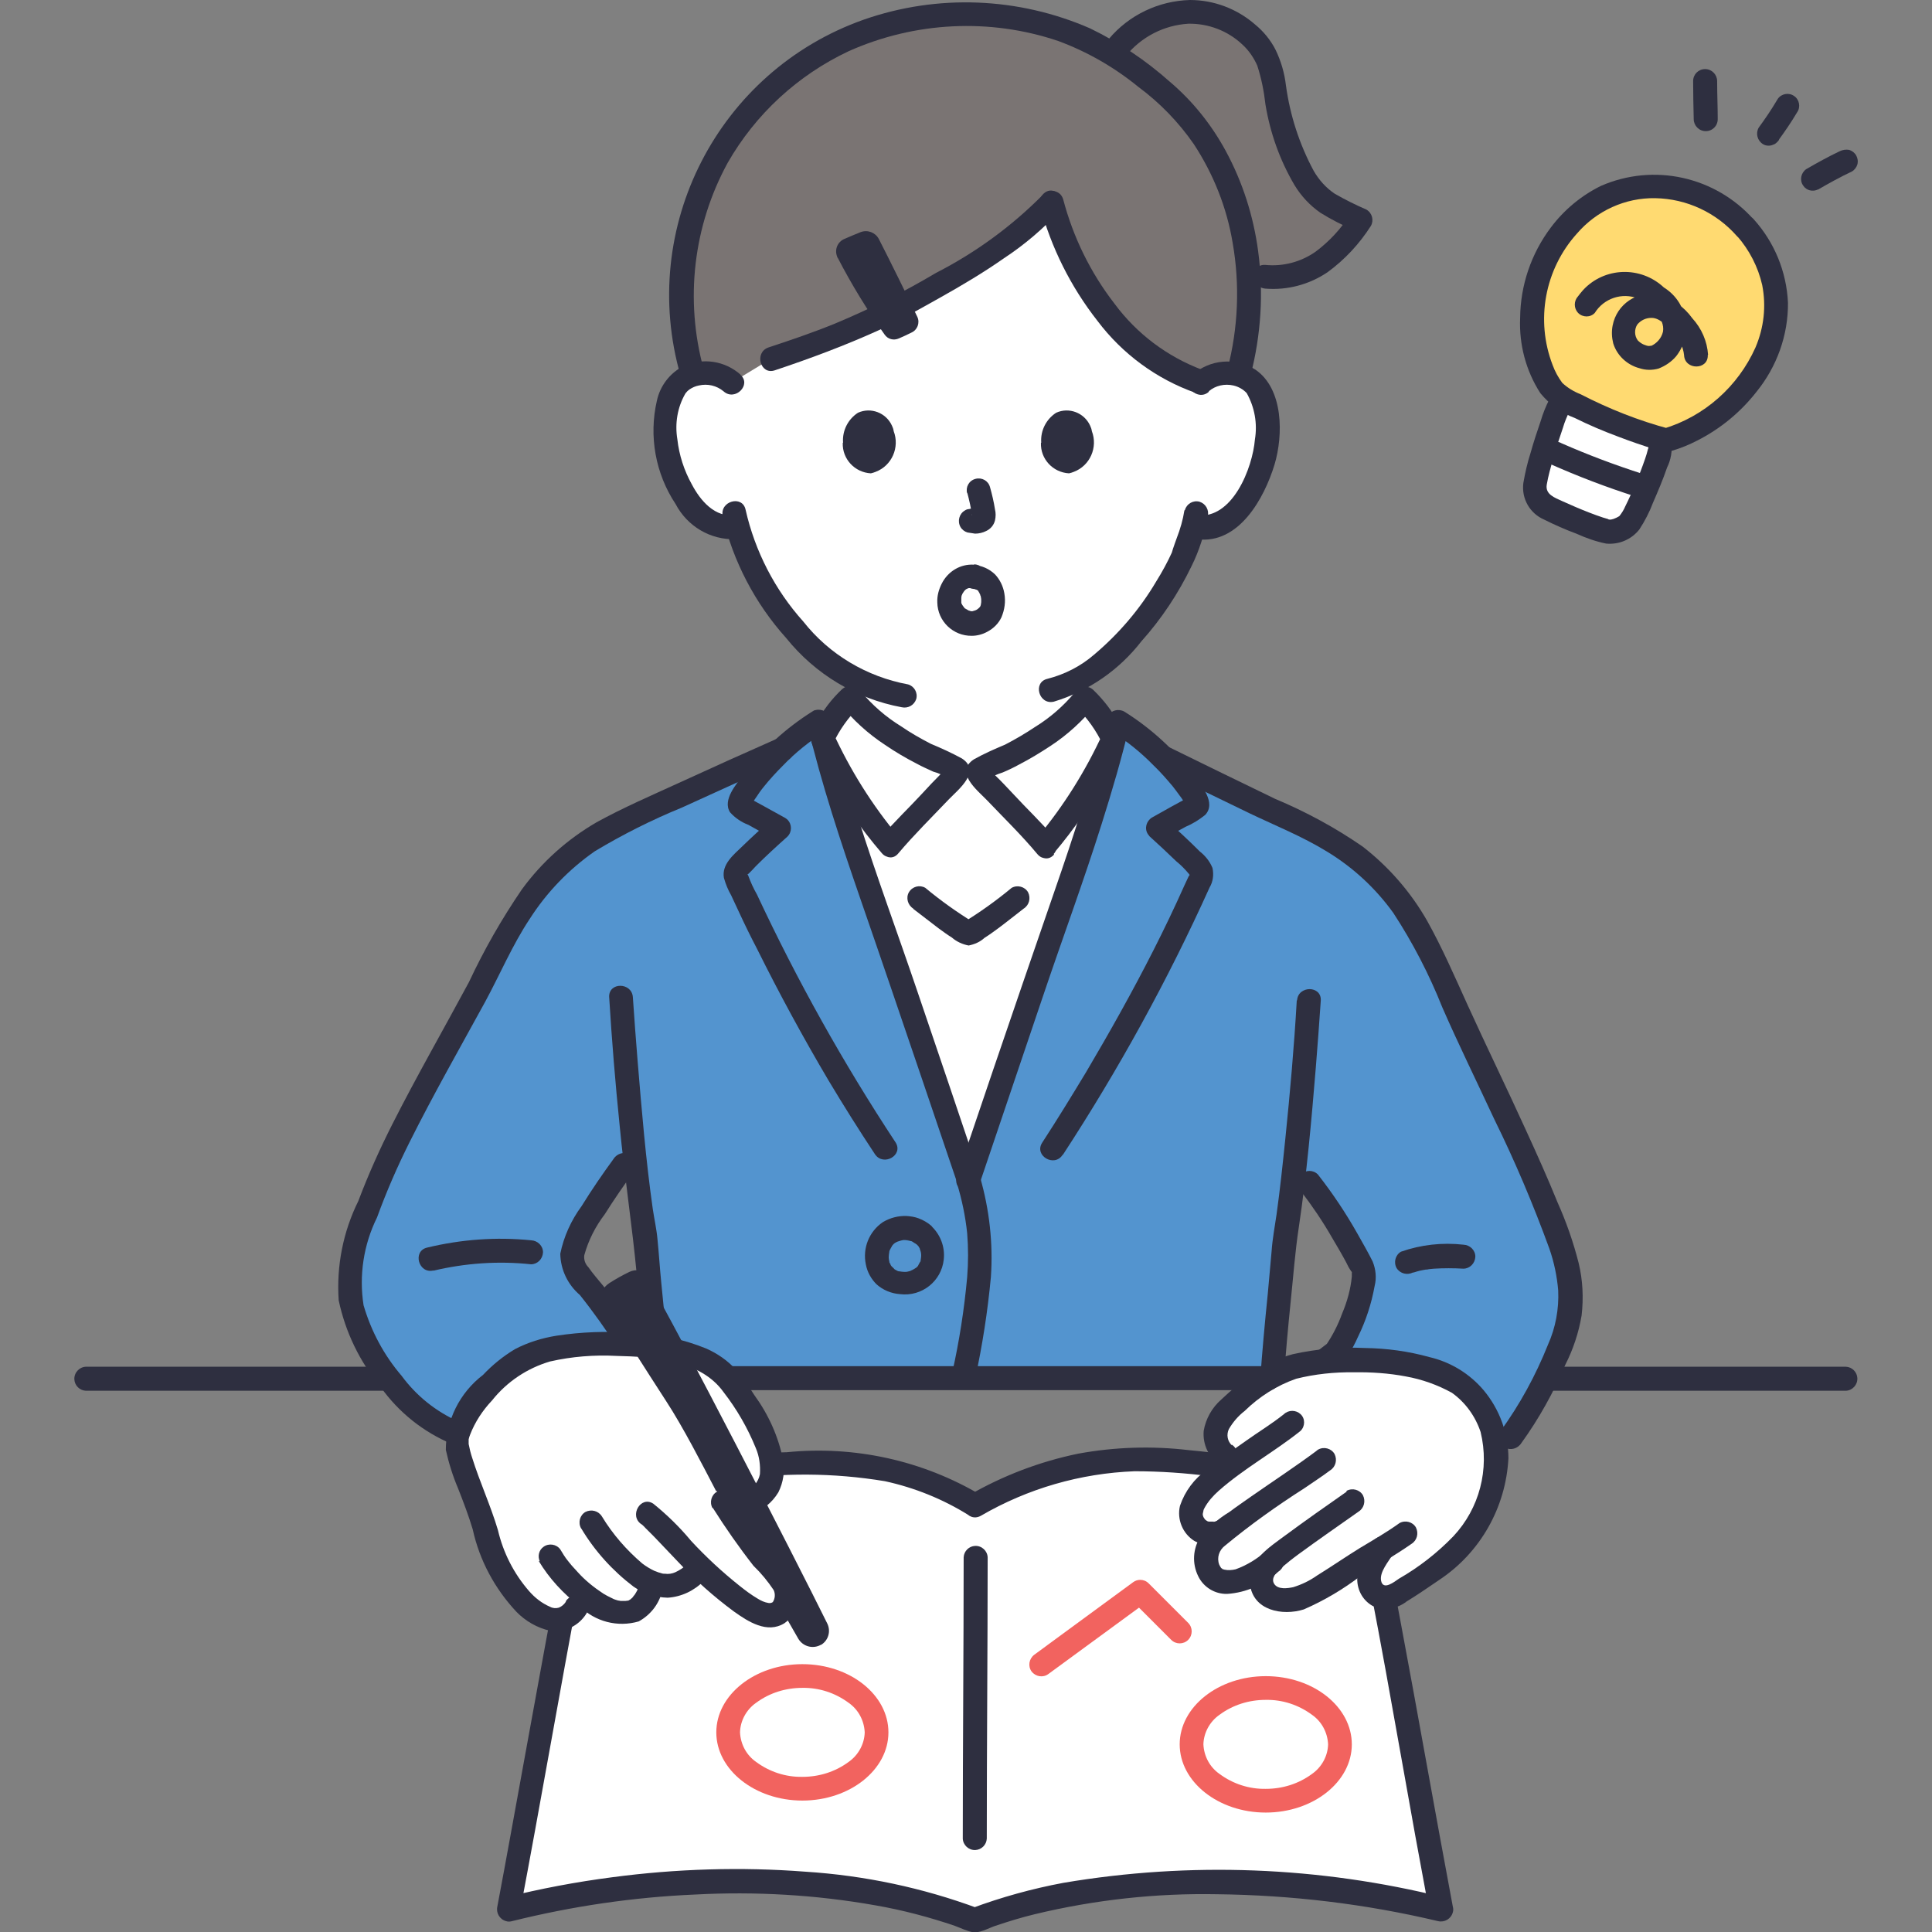
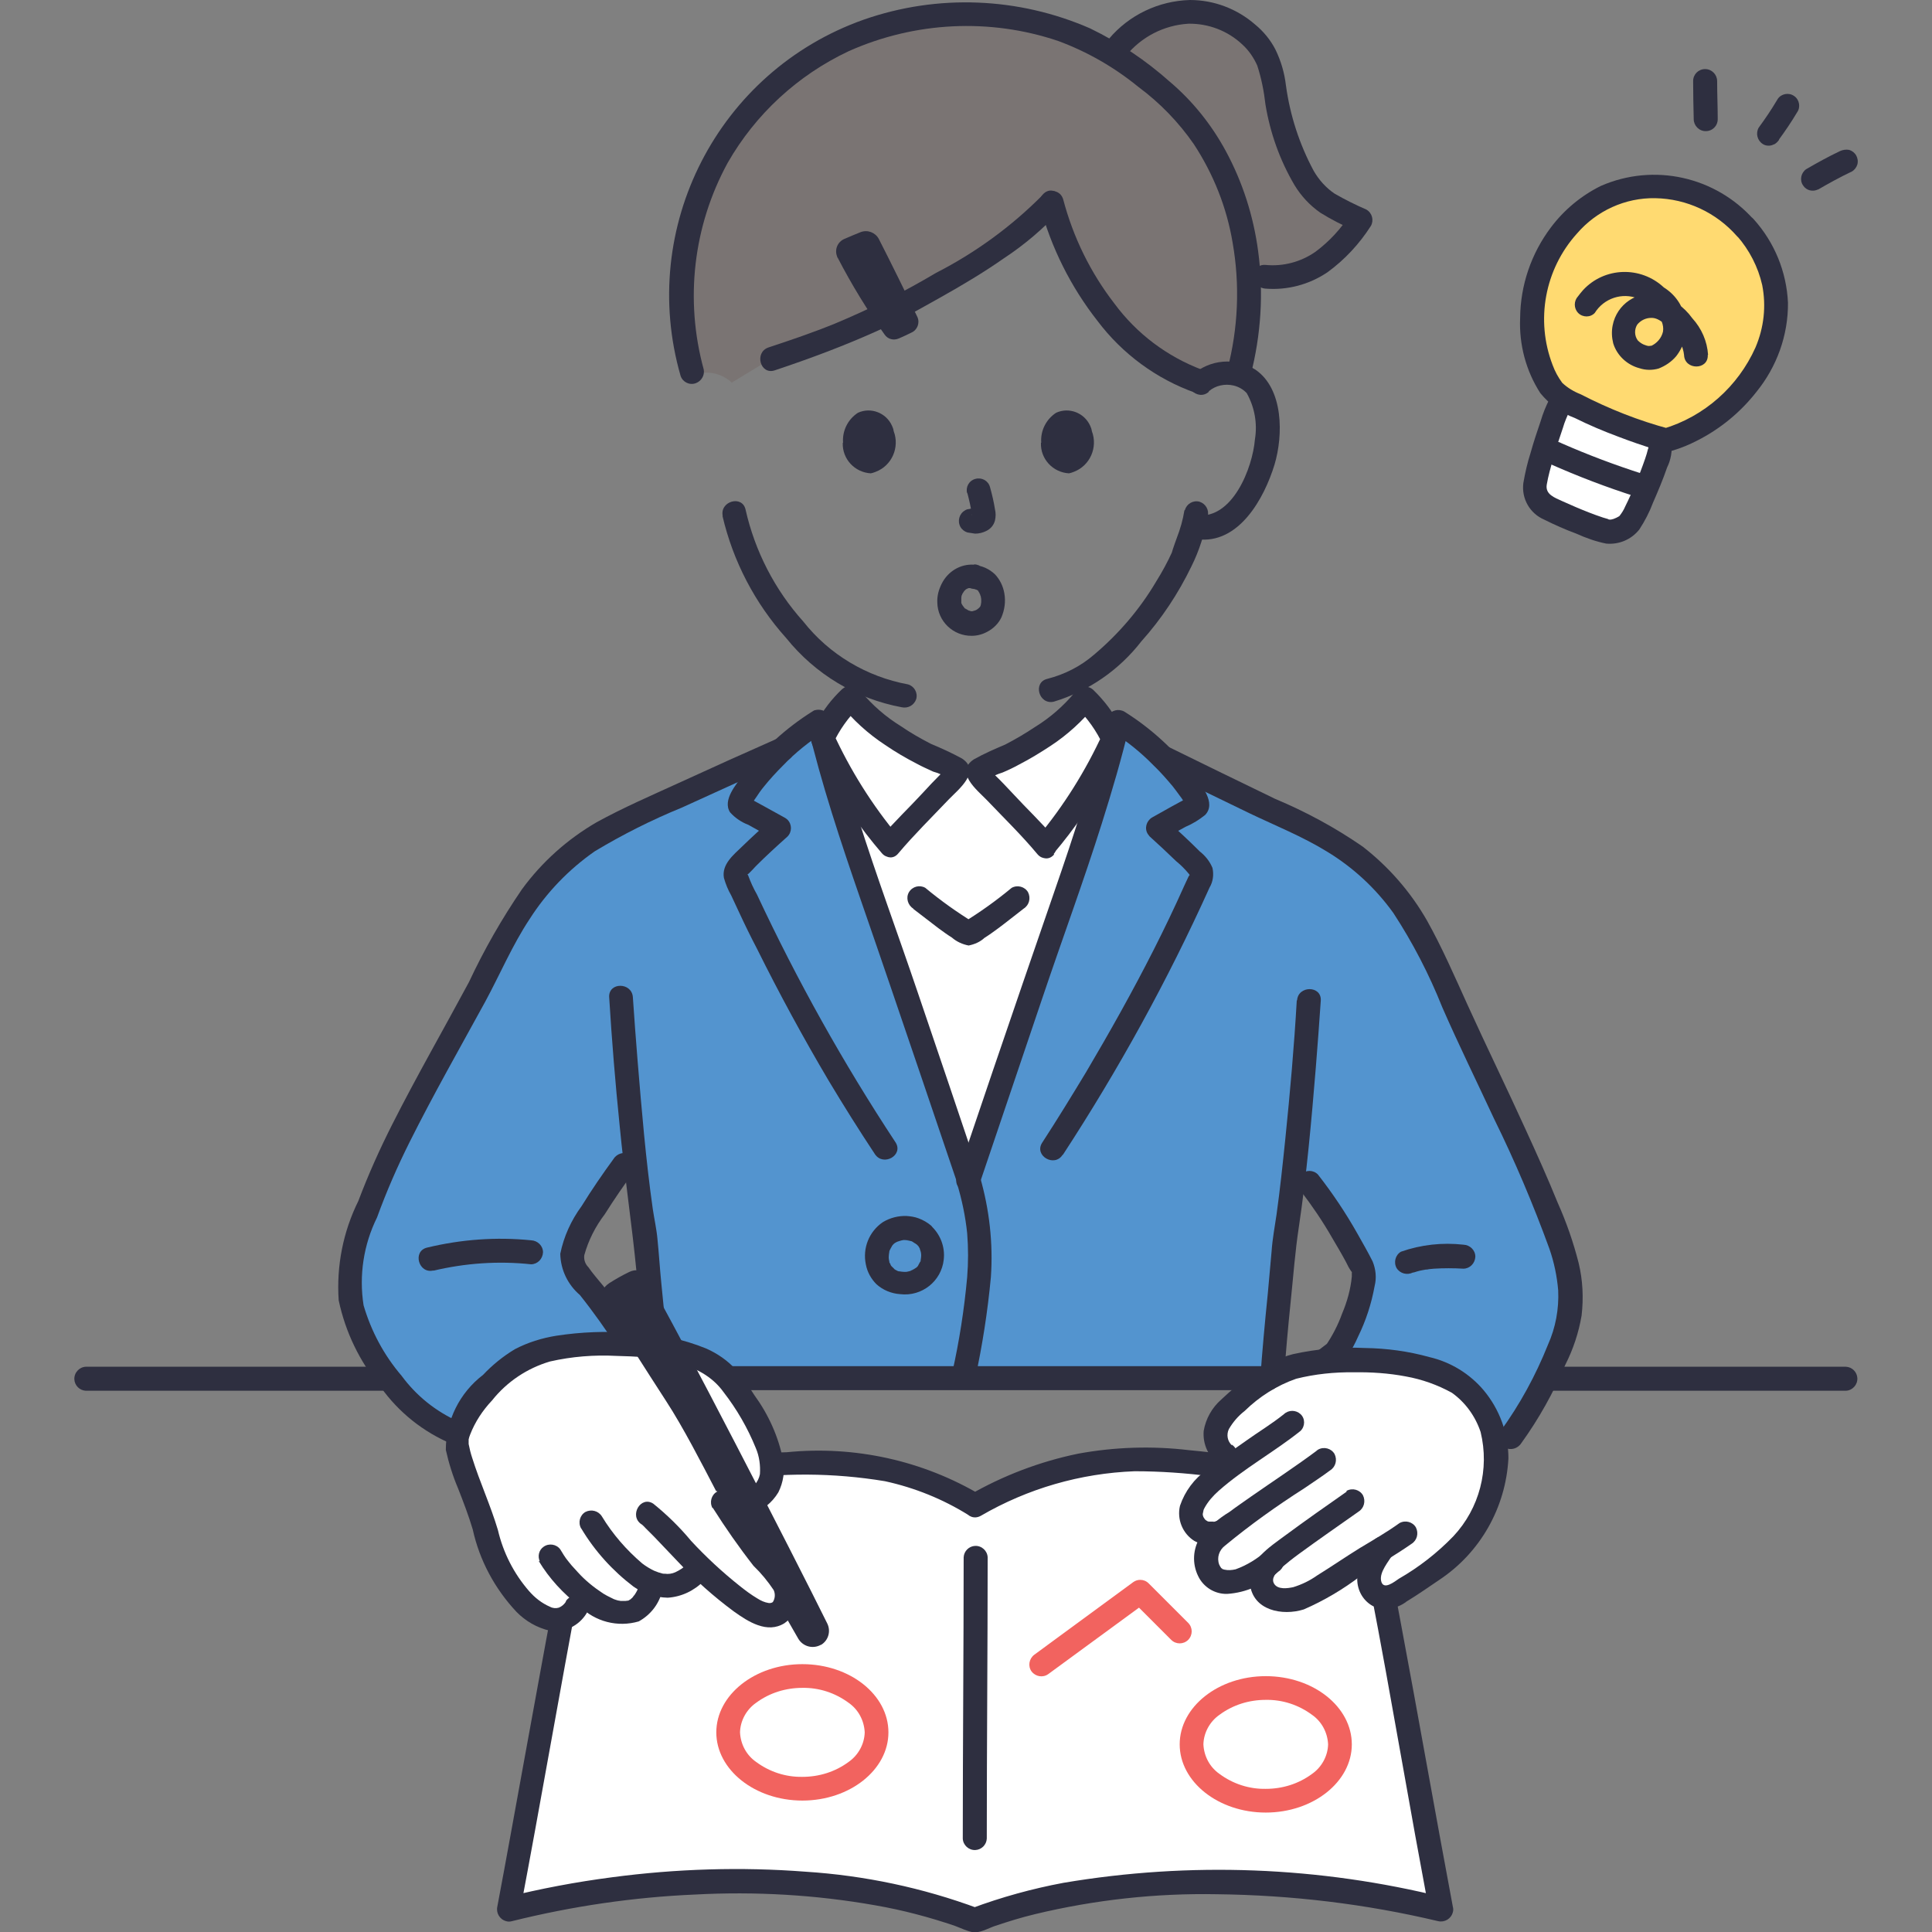
<svg xmlns="http://www.w3.org/2000/svg" id="a" viewBox="0 0 66 66">
  <rect x="0" y="0" width="66" height="66" fill="#808080" stroke="none" />
  <g id="b">
    <g id="c">
      <path id="d" d="M33.31,51.43c-1.93-1.16-4.19-1.66-6.43-1.41-2.25.17-5.11.42-6.9,1.34-.68,3.15-2.01,10.82-2.59,13.88,5.27-1.33,11.61-1.33,15.93.37,4.38-1.67,10.35-1.67,15.93-.37-.58-3.06-1.92-10.73-2.59-13.88-2.17-.89-4.48-1.38-6.82-1.47-2.28-.16-4.56.38-6.52,1.55Z" style="fill:#fff; stroke-width:0px;" />
      <path id="e" d="M32.72,26.32c-.09-.08-.19-.13-.3-.17-1.29-.48-2.44-1.27-3.36-2.3-.41.38-.74.84-.96,1.35.74,2.93,1.92,6.04,2.87,8.86l2.11,6.24,2.11-6.24c.94-2.79,2.12-5.87,2.85-8.77-.23-.54-.58-1.03-1.01-1.43-.91,1.03-2.06,1.82-3.36,2.3-.11.04-.21.09-.3.17h-.66Z" style="fill:#fff; stroke-width:0px;" />
-       <path id="f" d="M41,13.08c.25-.23.59-.36.93-.34.44-.01.85.22,1.07.6.34.8.37,1.69.1,2.51-.2.71-.59,1.35-1.14,1.85-.3.25-.7.37-1.09.32l-.12-.02c-.11.37-.26.76-.32.94-.74,1.66-1.91,3.1-3.39,4.16v.76c-.91,1.03-2.06,1.82-3.36,2.3-.11.04-.21.09-.3.17h-.66c-.09-.08-.19-.13-.3-.17-1.29-.48-2.44-1.27-3.36-2.3v-.72c-.79-.47-1.49-1.08-2.06-1.79-.85-.97-1.47-2.11-1.82-3.35-.41.07-.83-.04-1.14-.3-.55-.49-.94-1.14-1.14-1.85-.27-.82-.24-1.71.1-2.51.22-.38.63-.61,1.07-.6.34-.02.68.11.93.34,0,0-.98-7.2,7.88-7.2s8.11,7.2,8.11,7.2Z" style="fill:#fff; stroke-width:0px;" />
      <path id="g" d="M52.43,16.83c.02.08.05.15.09.21.15.18.34.32.56.41.59.28,1.21.52,1.84.71.23,0,.45-.07.64-.2.09-.09.17-.2.23-.31.42-.77.72-1.59.92-2.44l-.02-.25c-1.13-.34-2.23-.8-3.27-1.36l-.12.21c-.37.87-.66,1.78-.86,2.7-.02.1-.02.21,0,.31Z" style="fill:#fff; stroke-width:0px;" />
      <path id="h" d="M59.63,7.77c.09.1.17.2.25.32.88,1.15,1.05,2.7.43,4.01-.26.59-.65,1.13-1.12,1.57-.35.35-.74.65-1.16.89-.35.2-.72.35-1.11.46-1.3-.37-2.54-.89-3.72-1.55-.6-.77-.9-1.72-.86-2.69.02-.54.12-1.08.29-1.6.21-.56.53-1.08.94-1.52.53-.61,1.24-1.04,2.02-1.24.86-.16,1.75-.08,2.56.25.56.25,1.07.62,1.47,1.08h0Z" style="fill:#ffda71; stroke-width:0px;" />
      <path id="i" d="M59.34,8.06c.42.48.72,1.06.86,1.68.14.72.06,1.45-.23,2.13-.6,1.34-1.75,2.36-3.16,2.78h.22c-1.05-.28-2.06-.68-3.03-1.18-.23-.09-.45-.22-.63-.39-.14-.19-.25-.39-.33-.61-.59-1.53-.27-3.27.83-4.49.67-.78,1.65-1.23,2.68-1.21,1.07.02,2.08.49,2.79,1.3.35.39.92-.19.57-.57-1.31-1.47-3.41-1.94-5.22-1.15-.67.33-1.26.82-1.71,1.42-.67.89-1.04,1.97-1.05,3.09-.04.91.2,1.81.69,2.57.31.38.72.68,1.18.85.48.24.98.45,1.49.64.42.16.85.31,1.28.44.19.07.39.09.58.03.29-.09.56-.2.83-.34.79-.4,1.48-.97,2.02-1.66.7-.86,1.09-1.94,1.08-3.05-.05-1.06-.46-2.06-1.17-2.85-.34-.4-.91.18-.57.58Z" style="fill:#2e2f40; stroke-width:0px;" />
      <path id="j" d="M57.84,2.77c0,.43.01.86.02,1.3,0,.22.18.41.41.41s.41-.18.41-.41c0-.43-.02-.86-.02-1.3,0-.22-.18-.41-.41-.41s-.41.18-.41.41Z" style="fill:#2e2f40; stroke-width:0px;" />
      <path id="k" d="M60.77,4.77c.22-.3.43-.61.62-.93.13-.18.08-.44-.1-.56-.18-.13-.44-.08-.56.1-.01.02-.02.03-.03.05-.19.32-.4.63-.62.93-.11.19-.05.44.14.56.09.06.21.07.31.04l.1-.04c.06-.04.11-.09.15-.15h0Z" style="fill:#2e2f40; stroke-width:0px;" />
      <path id="l" d="M62.1,6.48c.38-.22.76-.43,1.16-.62.09-.05.16-.14.19-.24.03-.11.01-.22-.04-.31-.05-.09-.14-.16-.24-.19-.11-.02-.22,0-.31.04-.4.19-.78.4-1.16.62-.18.13-.23.38-.1.56.11.17.33.22.51.13h0Z" style="fill:#2e2f40; stroke-width:0px;" />
      <path id="m" d="M52.93,15.84c.97.43,1.96.81,2.97,1.13.22.06.44-.07.5-.28s-.07-.44-.28-.5h0c-.94-.3-1.87-.65-2.78-1.05-.19-.11-.44-.04-.56.15-.11.19-.05.44.15.56Z" style="fill:#2e2f40; stroke-width:0px;" />
      <path id="n" d="M52.94,13.62c-.13.25-.23.5-.31.77-.12.35-.24.71-.34,1.07-.11.34-.19.69-.25,1.04-.07.53.22,1.04.71,1.25.36.18.72.34,1.1.48.33.15.67.27,1.02.34.44.04.86-.14,1.13-.48.19-.29.35-.6.47-.92.17-.39.34-.79.48-1.2.13-.26.18-.56.15-.86-.16-.5-.94-.28-.78.22.01.05,0-.07,0-.07,0,.05-.02.02,0,0s0-.04,0,0c0,.02,0,.05-.02.07-.03.12-.06.23-.1.34-.1.29-.21.58-.33.86-.11.26-.22.51-.35.77-.05.12-.12.23-.2.33-.05.05.06-.04,0,0-.03.02-.07.04-.11.06-.06.03-.12.05-.18.06-.03,0-.09,0-.03,0-.02,0-.05,0-.07-.02-.06-.02-.11-.03-.17-.05-.16-.05-.31-.11-.47-.17-.31-.12-.61-.25-.92-.39-.26-.12-.59-.23-.53-.57.05-.29.13-.57.21-.86.1-.36.22-.72.34-1.07.06-.21.15-.42.25-.62.09-.2,0-.45-.2-.54-.18-.08-.38-.03-.5.13h0Z" style="fill:#2e2f40; stroke-width:0px;" />
      <path id="o" d="M58.35,12.12c-.03-.46-.22-.9-.54-1.25-.28-.39-.69-.68-1.15-.81-.73-.14-1.43.33-1.57,1.06-.04.2-.03.41.02.61.13.42.48.74.9.85.21.07.44.07.65.01.23-.09.44-.23.6-.42.55-.7.42-1.72-.29-2.26-.04-.03-.08-.06-.13-.09-.79-.74-2.03-.7-2.76.09-.06.07-.12.14-.17.21-.15.16-.15.41,0,.57.16.16.42.16.57,0,.31-.5.94-.71,1.48-.49.4.19.93.67.85,1.13-.05.22-.21.4-.41.49.06-.02-.06,0-.07,0-.06,0-.12-.03-.18-.05-.07-.03-.14-.08-.2-.14-.12-.16-.12-.38-.02-.54.12-.15.31-.24.51-.23.29.01.55.33.73.53.2.2.33.46.36.74.02.52.83.52.81,0h0Z" style="fill:#2e2f40; stroke-width:0px;" />
      <path id="p" d="M2.93,47.51c2.8,0,5.59,0,8.39,0h1.91c.22-.01.4-.2.39-.43-.01-.21-.18-.38-.39-.39-2.85,0-5.7,0-8.54,0h-1.76c-.22.01-.4.2-.39.43.01.21.18.38.39.39Z" style="fill:#2e2f40; stroke-width:0px;" />
      <path id="q" d="M52.62,47.51c2.83,0,5.67,0,8.5,0h1.94c.22-.01.4-.2.39-.43-.01-.21-.18-.38-.39-.39-2.89,0-5.77,0-8.66,0h-1.78c-.22.01-.4.2-.39.43.01.21.18.38.39.39h0Z" style="fill:#2e2f40; stroke-width:0px;" />
      <path id="r" d="M23.87,6.74c.67-1.78,1.84-3.33,3.39-4.44,1.66-1.2,3.67-1.84,5.72-1.8,1.76-.04,3.5.42,5.01,1.33,1.97-2.54,5.06-1.27,5.44.69.13,1.1.43,2.18.9,3.19.41.88,1.19,1.55,2.13,1.81-.84,1.24-1.95,2.29-3.81,1.85,0,.12.02.24.02.35.04,1.04-.09,2.07-.37,3.07-.12-.03-.25-.05-.37-.06-.33-.01-.65.1-.9.31-1.39-.51-2.6-1.43-3.46-2.63-.76-1.05-1.32-2.23-1.66-3.49-1.23,1.39-3.32,2.52-5.64,3.8-1.27.6-2.58,1.11-3.92,1.53l-1.35.82c-.25-.23-.59-.36-.93-.34-.14,0-.28.03-.41.07-.28-1-.41-2.04-.38-3.08.03-.83.17-1.66.4-2.46.05-.18.11-.36.17-.53Z" style="fill:#7a7473; stroke-width:0px;" />
      <path id="s" d="M21.3,45.96l.18-.09c-.48-.72-.88-1.3-1.22-1.72-.67-.84-.97-.96-.47-1.98.45-.82.96-1.61,1.52-2.37l.35-.39c.12,1.12.25,2.17.38,2.87.2,2.41.25,2.34.42,4.8,4.67,0,16.43,0,20.99-.01.16-2.33.22-2.28.42-4.65.12-.64.24-1.56.34-2.57l.51.56c.7.93,1.31,1.91,1.84,2.94-.05,1.01-.38,1.99-.94,2.83,0,0-.27.2-.5.38l6.47,2.54c.75-1.09,1.37-2.26,1.84-3.5.27-.89.27-1.84-.02-2.72-.6-2.05-3.18-7.23-3.81-8.67-.32-.73-.72-1.6-1.16-2.41-.84-1.55-2.16-2.78-3.76-3.51-1.1-.5-3.21-1.53-4.95-2.39-.46-.47-.98-.89-1.53-1.24-.72,3.08-1.99,6.41-3.01,9.41l-2.11,6.24-2.11-6.24c-1.01-3-2.29-6.33-3.01-9.41-.45.28-.87.61-1.25.97-1.98.88-4.55,2.03-5.85,2.69-1.33.7-2.44,1.75-3.21,3.04-.46.7-.81,1.52-1.2,2.25-.69,1.31-2.79,4.95-3.49,6.69-.44,1-.78,2.04-1.02,3.1-.34,1.89,1.84,4.94,3.6,5.56l5.75-2.99Z" style="fill:#5394cf; stroke-width:0px;" />
      <path id="t" d="M33.52,51.08c-2-1.19-4.33-1.7-6.64-1.47-2.14.05-4.26.4-6.3,1.04-.21.08-.42.16-.62.26-.13.04-.25.12-.33.24-.04.09-.07.19-.08.29-.07.31-.13.62-.19.93-.15.77-.3,1.54-.45,2.31-.34,1.79-.66,3.59-.99,5.38-.31,1.69-.61,3.38-.93,5.07-.05.22.08.44.3.5.06.02.13.02.2,0,2.05-.51,4.15-.82,6.26-.91,2.06-.11,4.13.01,6.16.37.92.16,1.83.4,2.71.7.19.07.39.17.58.21.25.06.56-.13.8-.21.45-.15.9-.29,1.36-.4,2.04-.49,4.13-.72,6.22-.68,2.54.03,5.07.33,7.55.92.22.05.44-.08.5-.3.02-.06.02-.13,0-.2-.61-3.25-1.18-6.51-1.79-9.76-.15-.8-.3-1.61-.46-2.41-.07-.33-.13-.66-.2-1-.07-.33-.08-.81-.4-.99-.92-.45-1.89-.77-2.9-.95-1.08-.22-2.17-.38-3.26-.48-1.26-.15-2.54-.11-3.79.12-1.31.27-2.57.75-3.73,1.42-.46.25-.05.96.41.7,1.6-.93,3.4-1.45,5.25-1.52.87,0,1.73.06,2.59.17.86.1,1.71.24,2.55.42.87.18,1.72.46,2.53.84l-.19-.24c.8,3.74,1.43,7.52,2.11,11.27.16.87.32,1.74.48,2.6l.5-.5c-4.25-1.06-8.68-1.23-13-.5-1.07.2-2.12.49-3.14.87h.22c-1.89-.7-3.87-1.12-5.89-1.25-2.2-.17-4.42-.1-6.61.19-1.23.16-2.45.39-3.65.69l.5.5c.71-3.74,1.35-7.49,2.06-11.23.17-.88.34-1.77.53-2.65l-.19.24c1.52-.65,3.13-1.03,4.78-1.11,1.75-.27,3.54-.26,5.29.03,1.01.22,1.98.61,2.86,1.16.45.29.86-.41.42-.69Z" style="fill:#2e2f40; stroke-width:0px;" />
      <path id="u" d="M32.92,53.2c0,3.2-.03,6.41-.03,9.61.01.22.2.4.43.39.21-.01.38-.18.39-.39,0-3.2.03-6.41.03-9.61-.01-.22-.2-.4-.43-.39-.21.01-.38.18-.39.39Z" style="fill:#2e2f40; stroke-width:0px;" />
      <path id="v" d="M21.83,45.66c-.39-.59-.79-1.17-1.22-1.73-.17-.21-.36-.42-.51-.64-.11-.11-.16-.26-.14-.41.14-.51.38-.98.7-1.4.32-.51.66-1,1.01-1.48.11-.19.05-.44-.15-.56-.19-.11-.44-.04-.56.15-.38.52-.75,1.06-1.09,1.61-.36.49-.61,1.04-.73,1.63.01.55.26,1.06.67,1.41.47.59.9,1.2,1.31,1.83.29.43,1,.03.7-.41h0Z" style="fill:#2e2f40; stroke-width:0px;" />
      <path id="w" d="M14.8,43.41c1.09-.26,2.22-.34,3.34-.22.22,0,.4-.18.41-.41,0-.22-.18-.4-.41-.41-1.19-.12-2.39-.03-3.55.25-.51.12-.29.91.22.78h0Z" style="fill:#2e2f40; stroke-width:0px;" />
      <path id="x" d="M44.44,40.69c.39.51.75,1.04,1.07,1.6.16.27.32.54.47.82.05.11.11.22.18.32.09.11.04-.04.02.04,0,.05,0,.09,0,.14-.04.43-.16.86-.33,1.26-.14.39-.33.76-.57,1.11l.15-.15c-.17.13-.33.25-.5.38-.19.12-.25.36-.15.56.11.19.36.26.56.15.26-.16.49-.36.69-.59.14-.21.26-.43.36-.66.27-.55.46-1.13.57-1.74.07-.28.04-.57-.07-.84-.16-.32-.34-.63-.52-.95-.4-.71-.85-1.38-1.35-2.02-.16-.16-.42-.16-.57,0-.15.16-.15.41,0,.57h0Z" style="fill:#2e2f40; stroke-width:0px;" />
      <path id="y" d="M48.28,43.47c-.12.05-.01,0,.01,0s.06-.02.1-.03c.07-.02.14-.04.21-.05l.11-.02s.04,0-.02,0h.06c.08-.02.16-.02.24-.03.33-.02.66-.02,1,0,.22,0,.4-.18.41-.41,0-.22-.18-.4-.41-.41-.72-.08-1.45,0-2.13.24-.19.11-.26.36-.15.56.12.19.36.25.56.15h0Z" style="fill:#2e2f40; stroke-width:0px;" />
      <path id="z" d="M33.04,16.82c.07.26.13.53.17.8v-.11s-.01.07-.01.11v-.11s0,.03,0,.05l.04-.1s-.01.02-.02.03l.06-.08s-.02.02-.03.03l.08-.06s-.04.02-.06.03l.1-.04s-.07.02-.11.03h.11s-.07-.01-.1-.01h.11s-.07,0-.11,0c-.05-.02-.11-.02-.16,0-.05,0-.11.02-.15.05-.19.11-.26.36-.15.56,0,0,0,0,0,0,.05.09.14.16.24.19.09.01.17.03.26.04.13,0,.26-.03.38-.09.15-.07.26-.2.3-.36.03-.13.03-.26,0-.38-.04-.26-.1-.51-.17-.76-.06-.22-.28-.34-.5-.28-.22.06-.34.28-.28.5h0Z" style="fill:#2e2f40; stroke-width:0px;" />
      <path id="aa" d="M35.57,15.12c-.03-.41.17-.8.51-1.02.44-.2.96,0,1.16.44.03.06.05.12.06.19.21.55-.06,1.18-.62,1.39-.05.02-.11.04-.16.05-.55-.03-.98-.49-.96-1.04Z" style="fill:#2e2f40; stroke-width:0px;" />
      <path id="ab" d="M28.8,15.12c-.03-.41.17-.8.51-1.02.44-.2.96,0,1.16.44.03.06.05.12.06.19.21.55-.06,1.18-.62,1.39-.05.02-.11.04-.16.05-.55-.03-.98-.49-.96-1.04Z" style="fill:#2e2f40; stroke-width:0px;" />
      <path id="ac" d="M33.27,19.29c-.46-.03-.89.23-1.1.65-.1.2-.16.41-.15.64.01.64.54,1.15,1.18,1.14.18,0,.37-.05.53-.14.21-.11.38-.28.48-.49.11-.26.15-.54.1-.82-.04-.24-.15-.47-.32-.65-.2-.19-.45-.3-.72-.32-.22,0-.41.18-.41.4,0,.11.04.22.12.3.08.07.18.11.29.12-.14-.02-.03,0,0,0s.06.02.09.03c-.13-.04-.03-.01,0,0,.02,0,.03.02.05.03-.09-.05-.06-.05-.02-.02s.04.04.06.07c.05.05-.06-.09-.02-.02,0,.01.01.02.02.03.02.03.03.06.04.08-.06-.09-.02-.06-.01-.02,0,.02.01.04.02.06s.01.07.02.1c-.03-.13,0-.02,0,.02,0,.04,0,.08,0,.11v.02s0,.03,0-.04c0,.02-.01.05-.01.07,0,.02-.01.04-.02.07s-.03.04.02-.04c-.02.03-.03.06-.05.09-.04.07.07-.07.01-.02l-.03.03s-.03.03-.05.04c-.05.05.08-.05.02-.01-.03.02-.06.04-.09.05-.01,0-.08.04,0,0s0,0,0,0c-.03.01-.07.02-.1.03-.07.02.09,0,.04,0h-.12s.11.02.03,0c-.04-.01-.07-.03-.11-.03.06,0,.07.03.02,0l-.05-.03s-.03-.02-.05-.03-.01,0,.03.03c-.01,0-.02-.02-.04-.03s-.06-.08-.08-.09c.04.02.05.07.02.02-.01-.02-.03-.04-.04-.06,0-.01-.01-.03-.02-.04l.02.05s-.01-.03-.02-.04,0-.03-.01-.04c0-.04,0-.11,0,.02v-.19c0,.14,0,.04,0,0,0-.03.01-.09.03-.11,0,0-.05.1-.02.04l.03-.07s.04-.06.06-.09c.04-.06-.07.08-.02.02.01-.01.02-.03.04-.04l.04-.04s.08-.04-.02.02c.03-.02.06-.04.1-.06.01,0,.07-.03,0,0s0,0,.02,0h.04c.1-.03-.08,0,0,0,.04,0,.08,0,.13,0,.22,0,.4-.18.41-.41,0-.22-.18-.4-.4-.4Z" style="fill:#2e2f40; stroke-width:0px;" />
      <path id="ad" d="M36.31,39.45c1.9-2.91,3.58-5.96,5.01-9.13.12-.2.15-.44.1-.67-.09-.22-.24-.41-.43-.56-.37-.37-.76-.73-1.15-1.08l-.08.64.75-.41c.24-.1.46-.24.66-.4.39-.41-.13-1.02-.39-1.36-.65-.86-1.46-1.6-2.37-2.17-.2-.11-.45-.05-.56.15-.02.03-.03.06-.04.09-.48,2.02-1.13,4-1.81,5.96-.7,2.03-1.4,4.06-2.09,6.09l-1.22,3.6c-.17.5.62.71.78.22l2.14-6.33c.67-1.99,1.4-3.96,2.03-5.96.35-1.11.68-2.23.95-3.37l-.6.24c.52.33.99.71,1.42,1.15.23.22.44.46.65.71.08.1.16.21.24.32.08.1.14.2.2.31l.06-.2c.06-.06.05-.05-.05,0l-.17.09-.33.18-.66.37c-.19.12-.26.37-.14.56.02.03.04.05.06.08.31.28.61.56.91.85.16.13.31.28.44.44.04.08.06-.05-.02.09-.05.1-.09.2-.14.3-.33.74-.68,1.47-1.05,2.2-.72,1.42-1.5,2.81-2.31,4.18-.49.81-.98,1.61-1.5,2.41-.28.44.42.85.7.41h.02Z" style="fill:#2e2f40; stroke-width:0px;" />
      <path id="ae" d="M33.48,40.2c-.71-2.11-1.42-4.22-2.14-6.33-.67-1.98-1.4-3.94-2.03-5.94-.36-1.12-.68-2.25-.95-3.39-.06-.22-.29-.34-.51-.28-.03,0-.06.02-.09.04-.91.57-1.71,1.3-2.36,2.16-.24.32-.73.87-.46,1.29.17.19.39.34.63.43l.84.47-.08-.64c-.33.3-.66.6-.98.91-.3.29-.7.61-.62,1.07.06.21.14.41.25.6.09.2.19.4.28.6.19.41.39.82.6,1.22.76,1.53,1.58,3.04,2.45,4.51.51.85,1.03,1.68,1.58,2.51.29.43.99.03.7-.41-1.78-2.7-3.36-5.53-4.73-8.46-.12-.21-.22-.43-.3-.65-.02-.06-.07.01.03-.08.08-.08.16-.16.23-.24.35-.35.71-.68,1.08-1.01.16-.16.16-.42,0-.58-.02-.02-.05-.04-.08-.06l-.67-.37-.31-.17-.18-.1c-.1-.07-.12-.07-.05-.01l.06.2c.05-.09.1-.17.16-.25.08-.12.16-.24.26-.36.2-.25.42-.49.65-.72.43-.45.92-.84,1.44-1.17l-.6-.24c.48,2.03,1.14,4.01,1.82,5.98.7,2.02,1.39,4.05,2.08,6.08l1.22,3.6c.17.49.95.28.78-.22h0Z" style="fill:#2e2f40; stroke-width:0px;" />
      <path id="af" d="M35.99,29.16c.73-.86,1.37-1.8,1.91-2.79.13-.25.26-.5.38-.75.09-.14.14-.29.14-.46-.04-.14-.09-.27-.17-.39-.23-.45-.54-.85-.9-1.2-.17-.16-.43-.15-.58.01-.02.02-.04.04-.05.07-.39.47-.85.87-1.37,1.19-.33.22-.67.42-1.02.6-.36.15-.72.31-1.06.5-.67.44.11,1.05.44,1.39.58.61,1.19,1.2,1.73,1.85.34.4.91-.18.57-.57-.44-.52-.94-.99-1.4-1.49-.2-.21-.39-.42-.6-.62l-.17-.17s-.04-.04-.06-.06c.09.1,0-.01-.03-.06l.06.2v-.06s-.11.29-.11.29c.17-.11.36-.19.55-.25.19-.08.38-.17.56-.27.37-.19.73-.41,1.08-.64.58-.38,1.09-.85,1.53-1.39l-.64.08c.37.37.68.8.9,1.28v-.41c-.59,1.29-1.34,2.49-2.25,3.58-.33.39.24.97.58.57Z" style="fill:#2e2f40; stroke-width:0px;" />
      <path id="ag" d="M30.7,28.59c-.91-1.09-1.66-2.29-2.25-3.58v.41c.22-.48.53-.91.9-1.28l-.64-.08c.43.54.95,1.01,1.53,1.39.35.24.71.45,1.08.64.18.1.37.18.56.27.19.05.38.14.55.25l-.12-.29v.06s.06-.2.06-.2c-.02.04-.14.17-.03.06-.02.02-.04.04-.06.06-.05.05-.1.1-.15.15-.21.21-.41.42-.61.64-.46.5-.96.97-1.4,1.49-.34.4.24.98.57.57.54-.64,1.15-1.24,1.73-1.85.33-.34,1.11-.95.44-1.39-.35-.19-.7-.35-1.06-.5-.35-.18-.7-.38-1.02-.6-.52-.32-.98-.72-1.37-1.19-.12-.19-.37-.25-.57-.13-.02.02-.05.03-.07.05-.36.34-.66.73-.89,1.17-.07.12-.14.24-.18.37-.02.17.02.33.11.47.13.27.26.53.4.8.53,1,1.17,1.93,1.91,2.79.33.4.9-.18.57-.57Z" style="fill:#2e2f40; stroke-width:0px;" />
      <path id="ah" d="M31.27,42.47s.08.07.11.11c.05.05-.02-.03-.02-.03s.02.03.02.03c.01.02.03.05.04.07s.04.1.01.03,0,.02.01.04c.02.05.03.11.03.16v-.11c0,.09,0,.17-.01.26v-.11s0,.1-.01.15c0,.02-.01.04-.02.06-.03.08.04-.08,0-.02-.02.04-.05.09-.07.13-.02.03-.06.06.02-.02-.02.02-.03.04-.05.06s-.04.03-.06.05c.07-.07.05-.04.02-.02-.04.03-.09.06-.14.08-.07.03.09-.03.02,0-.03,0-.05.02-.08.03-.05.01-.1.03-.16.03h.11c-.1,0-.2,0-.3-.01h.11s-.09,0-.14-.01c-.03,0-.05-.02-.08-.02-.07-.02.09.04.02,0-.04-.02-.08-.04-.12-.07-.06-.04.07.07.01,0-.01-.02-.03-.03-.05-.05s-.02-.03-.04-.04c.09.09.03.04,0,0s-.04-.08-.06-.12c.06.1.03.06.01.03s-.02-.05-.02-.07c-.01-.04-.02-.09-.02-.13v.11c0-.09,0-.19.01-.28v.11s0-.09.01-.14c0-.02.01-.04.02-.06.03-.1-.04.07,0,0,.02-.04.04-.08.06-.11,0-.02.02-.03.03-.05-.06.11-.03.04,0,0s.03-.03.05-.05c.07-.06-.07.05-.01,0,.04-.03.08-.05.12-.07.1-.05-.07.02,0,0l.06-.02c.05-.02.11-.03.16-.04h-.11c.1,0,.19,0,.29.01h-.11c.08,0,.15.02.23.04.05.02-.09-.04-.03-.01l.05.03s.14.1.04.02c.08.07.18.12.29.12.22,0,.41-.18.41-.4,0-.11-.04-.22-.12-.3-.13-.11-.27-.19-.43-.25-.13-.05-.27-.07-.41-.08-.28-.01-.56.06-.81.21-.47.32-.7.89-.58,1.45.05.26.18.49.36.67.22.2.51.32.81.34.74.09,1.41-.44,1.49-1.18.05-.44-.12-.87-.44-1.16-.08-.07-.18-.12-.29-.12-.22,0-.41.18-.41.4,0,.11.04.22.12.3h0Z" style="fill:#2e2f40; stroke-width:0px;" />
-       <path id="ai" d="M25.3,12.8c-.54-.48-1.3-.59-1.96-.29-.46.24-.79.67-.9,1.18-.28,1.21-.05,2.49.64,3.53.4.76,1.19,1.23,2.05,1.2.22,0,.4-.18.41-.41,0-.22-.18-.4-.41-.41-.71.09-1.2-.49-1.5-1.06-.26-.47-.43-.99-.49-1.53-.09-.54,0-1.09.27-1.56.04-.06,0,0,.04-.05.03-.04.07-.07.11-.1.09-.06.2-.11.31-.13.3-.07.61,0,.85.2.39.35.97-.23.57-.57h0Z" style="fill:#2e2f40; stroke-width:0px;" />
      <path id="aj" d="M41.29,13.37c.23-.2.55-.27.85-.2.17.04.33.13.45.26.27.48.37,1.04.28,1.58-.08.98-.77,2.74-1.98,2.59-.22,0-.4.18-.41.41,0,.22.18.4.41.41,1.43.19,2.3-1.4,2.65-2.55.3-1,.31-2.58-.65-3.24-.68-.43-1.56-.36-2.16.18-.39.35.19.92.57.57h0Z" style="fill:#2e2f40; stroke-width:0px;" />
      <path id="ak" d="M40.46,17.44c-.05.32-.14.63-.26.94-.04.12-.09.24-.13.37-.01.03-.02.07-.03.1-.03.08,0,0,0,.01-.16.35-.34.68-.54,1-.56.95-1.28,1.79-2.12,2.5-.46.4-1.01.68-1.6.83-.51.12-.29.9.22.78,1.19-.36,2.23-1.08,2.99-2.06.69-.77,1.26-1.63,1.71-2.56.27-.54.45-1.12.56-1.71.05-.22-.07-.43-.28-.5-.22-.06-.44.07-.5.28h0Z" style="fill:#2e2f40; stroke-width:0px;" />
      <path id="al" d="M24.68,17.62c.36,1.55,1.11,2.99,2.18,4.18.99,1.23,2.38,2.07,3.94,2.36.22.05.43-.07.5-.28.06-.22-.07-.44-.28-.5-1.41-.26-2.69-1.02-3.58-2.15-.97-1.08-1.65-2.4-1.97-3.82-.11-.51-.89-.29-.78.22Z" style="fill:#2e2f40; stroke-width:0px;" />
      <path id="am" d="M42.72,12.83c.36-1.39.45-2.83.26-4.25-.16-1.2-.53-2.36-1.11-3.43-.49-.9-1.13-1.7-1.91-2.36-.82-.73-1.73-1.34-2.72-1.82-2.45-1.07-5.21-1.18-7.73-.3-4.98,1.76-7.72,7.1-6.26,12.17.07.21.3.33.52.25.19-.07.31-.27.27-.47-.65-2.37-.36-4.9.82-7.06.95-1.66,2.39-2.99,4.13-3.81,2.26-1.01,4.82-1.14,7.16-.35,1,.37,1.92.9,2.74,1.57.73.54,1.37,1.2,1.89,1.95.67,1.02,1.13,2.17,1.33,3.38.25,1.43.19,2.91-.18,4.32-.05.22.09.44.31.48.2.04.4-.07.47-.27h0Z" style="fill:#2e2f40; stroke-width:0px;" />
      <path id="an" d="M32.69,40.42c.17.56.29,1.13.35,1.71.04.5.04,1,0,1.5-.1,1.1-.27,2.19-.51,3.26-.1.51.68.73.78.22.25-1.15.43-2.31.54-3.48.08-1.15-.05-2.31-.37-3.42-.07-.21-.31-.32-.52-.25-.19.07-.31.27-.26.47Z" style="fill:#2e2f40; stroke-width:0px;" />
      <path id="ao" d="M25.54,51.34c1.83-.71.15-3.11-.58-4.12-.89-1.23-3.15-1.29-4.27-1.3-1.13-.08-2.26.18-3.24.76-.74.55-1.33,1.26-1.74,2.09-.04.09-.07.19-.1.28-.15.51.52,1.87.8,2.73.18.68.41,1.34.7,1.98.38.73,1.76,2.35,2.56,1.17l.32-.41c.87.69,1.9,1,2.27-.44.52.21,1.13.07,1.5-.36l1.78-2.38Z" style="fill:#fff; stroke-width:0px;" />
      <path id="ap" d="M18.4,53.32c.36.6.84,1.12,1.4,1.55.53.53,1.3.73,2.02.52.4-.22.69-.59.8-1.03.06-.22-.07-.44-.28-.5-.22-.06-.44.07-.5.28-.03.09-.06.18-.11.26-.02.04-.05.08-.08.12.05-.07-.03.03-.04.05s-.12.09-.03.04c-.03.02-.07.04-.1.06-.05.03.07-.01-.03.01-.03,0-.15.02-.03.01-.08,0-.16,0-.23,0,.12.01-.02,0-.04-.01-.04,0-.08-.02-.12-.03s-.08-.03-.12-.05c.09.04-.04-.02-.06-.03-.08-.04-.16-.08-.24-.13-.32-.21-.62-.45-.88-.74-.07-.07-.13-.15-.2-.22-.03-.04-.06-.07-.09-.11-.01-.01-.1-.13-.04-.05-.1-.12-.18-.26-.26-.39-.13-.18-.39-.22-.57-.09-.16.11-.21.32-.13.5h0Z" style="fill:#2e2f40; stroke-width:0px;" />
      <path id="aq" d="M19.86,52.22c.46.77,1.07,1.44,1.78,1.98.34.24.75.37,1.17.38.47-.03.91-.24,1.24-.58.38-.36-.2-.94-.57-.57-.12.12-.26.21-.41.28-.11.05-.24.07-.36.05-.02,0-.09,0-.04,0-.04,0-.08-.02-.12-.03-.04-.01-.08-.02-.12-.04-.01,0-.12-.05-.06-.02-.15-.07-.3-.16-.43-.26-.54-.46-1.01-1-1.38-1.61-.12-.19-.36-.25-.56-.15-.19.11-.26.36-.15.56h0Z" style="fill:#2e2f40; stroke-width:0px;" />
      <path id="ar" d="M19.33,54.72c-.06.09-.14.16-.24.2-.1.03-.21.02-.3-.03-.28-.12-.52-.31-.72-.54-.52-.6-.88-1.31-1.06-2.08-.25-.84-.62-1.64-.88-2.47-.05-.15-.09-.31-.12-.47,0-.05,0-.1,0-.16,0-.07-.01.05,0,0,.01-.05.03-.11.05-.16.17-.44.43-.83.75-1.17.51-.64,1.2-1.1,1.98-1.33.75-.17,1.51-.23,2.27-.19,1.25.03,2.87.13,3.66,1.24.45.58.82,1.22,1.1,1.91.12.28.16.59.14.89-.05.27-.25.5-.52.59-.21.06-.34.28-.28.5.06.22.28.34.5.28.39-.13.72-.4.93-.75.17-.34.23-.73.16-1.11-.16-.8-.5-1.55-.98-2.21-.19-.3-.4-.6-.63-.87-.28-.31-.63-.55-1.01-.72-.81-.33-1.68-.51-2.55-.54-.86-.06-1.72-.03-2.57.1-.5.08-.98.23-1.42.46-.4.24-.77.54-1.09.88-.8.61-1.27,1.56-1.27,2.56.1.45.24.9.42,1.32.18.46.36.93.5,1.4.23,1.05.75,2.02,1.49,2.81.31.32.71.55,1.15.65.5.07.99-.17,1.25-.6.11-.19.05-.44-.15-.56-.19-.11-.44-.04-.56.15h0Z" style="fill:#2e2f40; stroke-width:0px;" />
      <path id="as" d="M24.49,50.93c.15.27,1.96,3.65,2.78,5.05.16.27.5.36.77.21,0,0,0,0,.01,0h0c.25-.15.34-.47.21-.73-1.16-2.35-5.1-10-6.12-11.75-.21-.35-.42-.36-.64-.26-.23.11-.46.24-.68.38-.24.16-.32.35-.2.58.56,1.04,1.46,2.4,2.14,3.46.58.89,1.22,2.14,1.71,3.08" style="fill:#2e2f40; stroke-width:0px;" />
      <path id="at" d="M24.7,51.31c.45.63.77,1.26,1.26,1.83.43.5.91.95.91,1.28.01.76-.55.96-1.2.55-.48-.31-.93-.66-1.36-1.04-.96-.9-1.94-2.03-2.2-2.19" style="fill:#fff; stroke-width:0px;" />
      <path id="au" d="M24.35,51.51c.43.68.89,1.34,1.39,1.98.26.25.49.53.69.83.06.13.05.29-.03.41-.04.03-.1.04-.15.03-.13-.02-.26-.08-.37-.15-.22-.13-.42-.28-.62-.44-.59-.47-1.14-.98-1.65-1.53-.39-.47-.82-.89-1.29-1.27-.43-.29-.84.41-.41.7.05.03-.02-.02-.02-.02.02.01.03.03.05.04.04.04.08.07.11.11.1.1.2.2.3.3.27.28.53.56.8.84.59.63,1.23,1.2,1.92,1.71.49.35,1.14.77,1.73.4.29-.2.47-.53.47-.89,0-.37-.15-.73-.41-1-.31-.38-.66-.72-.94-1.13-.3-.43-.57-.89-.87-1.32-.12-.19-.36-.25-.56-.15-.19.11-.26.36-.15.56h0Z" style="fill:#2e2f40; stroke-width:0px;" />
      <path id="av" d="M31.2,31.05c.29.22.57.44.86.66.15.11.3.22.46.32.16.14.36.23.57.27.2-.04.39-.12.54-.26.16-.1.31-.21.46-.32.3-.22.59-.46.88-.68.19-.12.25-.36.15-.56-.11-.19-.36-.26-.56-.15-.53.44-1.09.84-1.68,1.2h.41c-.59-.36-1.15-.76-1.68-1.2-.19-.11-.44-.05-.56.15-.11.19-.04.44.15.56h0Z" style="fill:#2e2f40; stroke-width:0px;" />
      <path id="aw" d="M35.63,6.65c-1.07,1.08-2.3,1.98-3.65,2.67-1.11.66-2.27,1.24-3.47,1.74-.74.3-1.5.56-2.26.81-.49.17-.28.95.22.78,1.2-.4,2.38-.84,3.53-1.36.72-.33,1.41-.73,2.11-1.12.75-.42,1.49-.86,2.19-1.35.7-.46,1.33-1,1.9-1.61.35-.39-.22-.96-.57-.57h0Z" style="fill:#2e2f40; stroke-width:0px;" />
      <path id="ax" d="M38.46,1.91c.53-.65,1.3-1.05,2.14-1.1.68-.01,1.34.24,1.84.71.22.2.39.45.51.72.14.43.23.88.28,1.33.16.97.49,1.9.99,2.75.23.38.53.7.89.95.37.23.76.43,1.17.6l-.15-.56c-.31.5-.72.94-1.19,1.29-.5.35-1.11.51-1.71.45-.52-.04-.52.77,0,.81.75.06,1.5-.14,2.12-.56.59-.43,1.09-.97,1.48-1.58.11-.19.05-.44-.15-.56-.37-.16-.73-.34-1.08-.54-.3-.2-.54-.47-.72-.78-.49-.91-.81-1.9-.95-2.92-.05-.43-.17-.84-.36-1.23-.17-.33-.41-.62-.69-.85C42.26.3,41.47,0,40.65,0c-1.07.03-2.08.51-2.77,1.33-.35.39.23.97.57.57h0Z" style="fill:#2e2f40; stroke-width:0px;" />
      <path id="ay" d="M35.53,7.04c.38,1.42,1.05,2.76,1.96,3.92.85,1.13,2.02,1.99,3.35,2.46.22.04.43-.1.48-.32.04-.2-.07-.4-.26-.47-1.19-.45-2.23-1.23-2.99-2.26-.82-1.06-1.41-2.27-1.75-3.56-.15-.5-.94-.29-.78.22h0Z" style="fill:#2e2f40; stroke-width:0px;" />
      <path id="az" d="M28.62,8.81c.47.91,1.01,1.79,1.6,2.62.11.16.31.21.49.13.14-.06.29-.13.43-.2.2-.09.29-.33.2-.53,0,0,0,0,0,0-.32-.67-.97-1.99-1.32-2.67-.12-.22-.38-.32-.62-.23-.17.07-.37.15-.55.23-.24.1-.35.37-.25.61,0,.01,0,.02.01.03h0Z" style="fill:#2e2f40; stroke-width:0px;" />
      <path id="ba" d="M20.81,34.06c.09,1.47.21,2.94.36,4.41.16,1.68.42,3.36.58,5.04.08.84.17,1.67.24,2.51.04.52.85.52.81,0-.06-.73-.14-1.47-.21-2.2-.05-.5-.08-1-.13-1.49-.03-.34-.11-.69-.16-1.03-.24-1.69-.38-3.39-.52-5.08-.06-.72-.11-1.43-.16-2.15-.03-.52-.84-.53-.81,0Z" style="fill:#2e2f40; stroke-width:0px;" />
      <path id="bb" d="M44.3,34.17c-.09,1.58-.23,3.15-.39,4.72-.09.87-.18,1.73-.3,2.59-.06.42-.14.83-.17,1.26-.04.48-.09.97-.13,1.45-.1.98-.19,1.96-.26,2.94-.04.52.78.52.81,0,.06-.89.14-1.77.23-2.65.09-.86.15-1.71.28-2.56.27-1.81.43-3.63.58-5.45.06-.76.12-1.53.17-2.29.03-.52-.78-.52-.81,0h0Z" style="fill:#2e2f40; stroke-width:0px;" />
      <path id="bc" d="M15.66,48.56c-.77-.34-1.44-.88-1.94-1.56-.6-.7-1.04-1.52-1.3-2.41-.16-1.02,0-2.07.46-3,.32-.88.69-1.73,1.11-2.57.81-1.62,1.71-3.2,2.58-4.79.51-.94.93-1.94,1.52-2.83.58-.91,1.34-1.7,2.23-2.32.95-.57,1.94-1.07,2.97-1.49,1.2-.55,2.41-1.1,3.63-1.63.19-.11.26-.36.15-.56-.12-.19-.36-.25-.56-.15-1.11.49-2.22.99-3.33,1.5-.94.43-1.89.84-2.8,1.34-1,.58-1.87,1.36-2.55,2.29-.69,1.01-1.29,2.06-1.81,3.17-.87,1.62-1.79,3.22-2.62,4.86-.43.85-.82,1.72-1.16,2.62-.52,1.05-.75,2.22-.67,3.39.23,1.09.72,2.1,1.43,2.96.62.87,1.46,1.54,2.44,1.95.49.18.7-.61.22-.78h0Z" style="fill:#2e2f40; stroke-width:0px;" />
      <path id="bd" d="M39.54,26.25c1.05.52,2.11,1.03,3.16,1.54.88.42,1.8.79,2.63,1.3.89.54,1.66,1.25,2.27,2.1.66,1.01,1.22,2.09,1.67,3.22.56,1.28,1.18,2.54,1.77,3.81.71,1.44,1.34,2.93,1.89,4.44.16.46.26.94.3,1.42.03.64-.09,1.28-.35,1.86-.42,1.05-.96,2.04-1.62,2.95-.11.19-.05.44.15.56.19.11.44.04.56-.15.6-.83,1.1-1.73,1.5-2.67.27-.53.46-1.1.56-1.69.07-.6.04-1.21-.1-1.79-.18-.71-.42-1.4-.72-2.07-.34-.84-.71-1.66-1.09-2.49-.65-1.43-1.34-2.84-1.99-4.27-.44-.97-.86-1.94-1.38-2.87-.56-.98-1.31-1.84-2.2-2.53-.94-.65-1.94-1.19-2.99-1.63-1.2-.58-2.39-1.16-3.59-1.75-.47-.23-.88.47-.41.7h0Z" style="fill:#2e2f40; stroke-width:0px;" />
      <path id="be" d="M43.24,47.14c-.07.05-.14.1-.21.15-.58.35-1.08.83-1.44,1.4-.15.37-.03.8.29,1.04l.37.22c-.29.21-.56.42-.84.65-.49.42-.81.9-.69,1.28.13.39.55.61.94.48.06-.02.12-.05.18-.09-.16.12-.31.25-.45.39-.29.37-.25.9.08,1.24.44.22.96.17,1.35-.12l.49-.35c-.29.27-.3.72-.03,1.01.03.03.07.07.11.09.39.17.84.16,1.22-.03.56-.31,1.11-.65,1.63-1.02.2-.12.56-.34.91-.56.3-.33-.1.22-.26.53-.06.13-.1.26-.13.4-.04.21.03.42.18.56.41.43.93-.09,1.46-.43.45-.26.87-.57,1.25-.93.67-.65,1.13-1.47,1.34-2.38.21-.73.14-1.52-.18-2.21-.22-.44-.52-.83-.88-1.16-.67-.4-1.42-.66-2.19-.76-.78-.1-1.57-.12-2.35-.05-.76,0-1.51.22-2.16.62Z" style="fill:#fff; stroke-width:0px;" />
      <path id="bf" d="M45.43,50.23h0l-.41-.7c-.75.56-1.53,1.07-2.29,1.6-.24.17-.49.34-.73.52-.38.23-.71.52-1,.86-.25.4-.28.9-.07,1.33.18.38.57.62.99.61.65-.04,1.27-.32,1.75-.76.19-.12.25-.36.15-.56-.11-.19-.36-.26-.56-.15-.31.27-.66.49-1.05.63-.13.03-.26.04-.39.01,0,0-.12-.04-.08-.03s-.05-.06,0,0c0,0-.05-.05-.02-.02-.03-.04-.05-.08-.07-.12-.09-.24,0-.5.2-.65.86-.71,1.77-1.36,2.71-1.96.29-.2.6-.4.88-.61.19-.12.25-.36.15-.56-.11-.19-.36-.26-.56-.15h0c-.19.12-.25.36-.15.56.11.19.36.26.56.15h0Z" style="fill:#2e2f40; stroke-width:0px;" />
      <path id="bg" d="M41.64,51.93c-.1.05.03,0-.04.02-.03,0-.06.02-.1.03s-.1.01-.03,0c-.05,0-.1,0-.14,0,.07,0,0,0-.03,0-.02,0-.05-.01-.07-.02.03.01.04.01.01,0-.04-.02-.08-.05-.1-.09-.04-.05-.06-.12-.05-.18,0,.06.01-.06.02-.07,0-.04.02-.07.04-.11.12-.22.29-.41.48-.58.87-.77,1.9-1.33,2.8-2.05.16-.16.16-.42,0-.57-.16-.15-.41-.15-.57,0-.41.33-.86.6-1.28.9-.46.32-.91.65-1.35,1-.43.3-.75.73-.92,1.23-.11.46.09.95.49,1.2.39.21.85.2,1.23-.02.46-.25.05-.95-.41-.7h.01Z" style="fill:#2e2f40; stroke-width:0px;" />
      <path id="bh" d="M46,50.96c-.7.49-1.4.98-2.09,1.49-.55.41-1.3.87-1.21,1.66.1.91,1.11,1.1,1.84.87.69-.3,1.35-.69,1.95-1.15.58-.36,1.17-.7,1.73-1.09.19-.12.25-.36.15-.56-.11-.19-.36-.26-.56-.15-.43.31-.9.58-1.35.85-.5.31-.98.64-1.48.95-.24.17-.51.3-.8.39-.19.04-.52.09-.65-.11s.09-.42.23-.54c.2-.17.4-.33.62-.49.67-.49,1.35-.96,2.03-1.44.19-.12.25-.36.15-.56-.11-.19-.36-.26-.56-.15h0Z" style="fill:#2e2f40; stroke-width:0px;" />
      <path id="bi" d="M42.09,49.38c-.16-.14-.2-.37-.11-.56.14-.24.32-.45.54-.62.5-.49,1.1-.87,1.76-1.1.64-.16,1.31-.23,1.97-.22.59-.01,1.19.03,1.77.14.56.1,1.09.29,1.58.56.46.33.8.8.98,1.34.31,1.27-.04,2.61-.93,3.56-.55.57-1.18,1.06-1.86,1.45-.15.1-.54.42-.61.07-.06-.3.26-.66.4-.9.27-.45-.43-.86-.7-.41-.25.34-.43.73-.51,1.15-.04.42.16.82.52,1.02.38.17.83.11,1.16-.15.38-.23.75-.49,1.12-.74,1.4-.93,2.27-2.47,2.36-4.15,0-.85-.3-1.67-.84-2.32-.48-.57-1.13-.97-1.86-1.14-.72-.2-1.46-.3-2.2-.31-.82-.04-1.65.03-2.46.21-.46.12-.89.32-1.27.6-.42.28-.81.6-1.18.95-.32.28-.53.66-.6,1.07-.04.46.17.91.55,1.17.43.29.84-.41.41-.7h0Z" style="fill:#2e2f40; stroke-width:0px;" />
      <path id="bj" d="M24.86,47.49h18.49c.22-.01.4-.2.39-.43-.01-.21-.18-.38-.39-.39h-18.49c-.22.01-.4.2-.39.43.01.21.18.38.39.39Z" style="fill:#2e2f40; stroke-width:0px;" />
    </g>
    <path id="bk" d="M43.24,58.07c-.57,0-1.12.17-1.58.51-.33.23-.54.61-.55,1.01.02.41.22.78.55,1.01.46.34,1.01.52,1.58.51.57,0,1.12-.17,1.58-.51.33-.23.54-.61.55-1.01-.02-.41-.22-.78-.55-1.01-.46-.34-1.01-.52-1.58-.51M43.24,57.26c1.63,0,2.94,1.05,2.94,2.33s-1.32,2.33-2.94,2.33-2.94-1.05-2.94-2.33,1.32-2.33,2.94-2.33Z" style="fill:#f2635f; stroke-width:0px;" />
    <path id="bl" d="M27.41,57.66c-.57,0-1.12.17-1.58.51-.33.23-.54.61-.55,1.01.02.41.22.78.55,1.01.46.34,1.01.52,1.58.51.57,0,1.12-.17,1.58-.51.33-.23.54-.61.55-1.01-.02-.41-.22-.78-.55-1.01-.46-.34-1.01-.52-1.58-.51M27.41,56.85c1.63,0,2.94,1.05,2.94,2.33s-1.32,2.33-2.94,2.33-2.94-1.05-2.94-2.33,1.32-2.33,2.94-2.33Z" style="fill:#f2635f; stroke-width:0px;" />
    <path id="bm" d="M38.95,53.97c.11,0,.21.04.29.12l1.35,1.35c.16.16.16.42,0,.58-.16.16-.42.16-.58,0h0l-1.1-1.1-3.1,2.27c-.18.13-.43.09-.57-.09-.13-.18-.09-.43.09-.57h0l3.38-2.48c.07-.05.15-.08.24-.08Z" style="fill:#f2635f; stroke-width:0px;" />
  </g>
</svg>